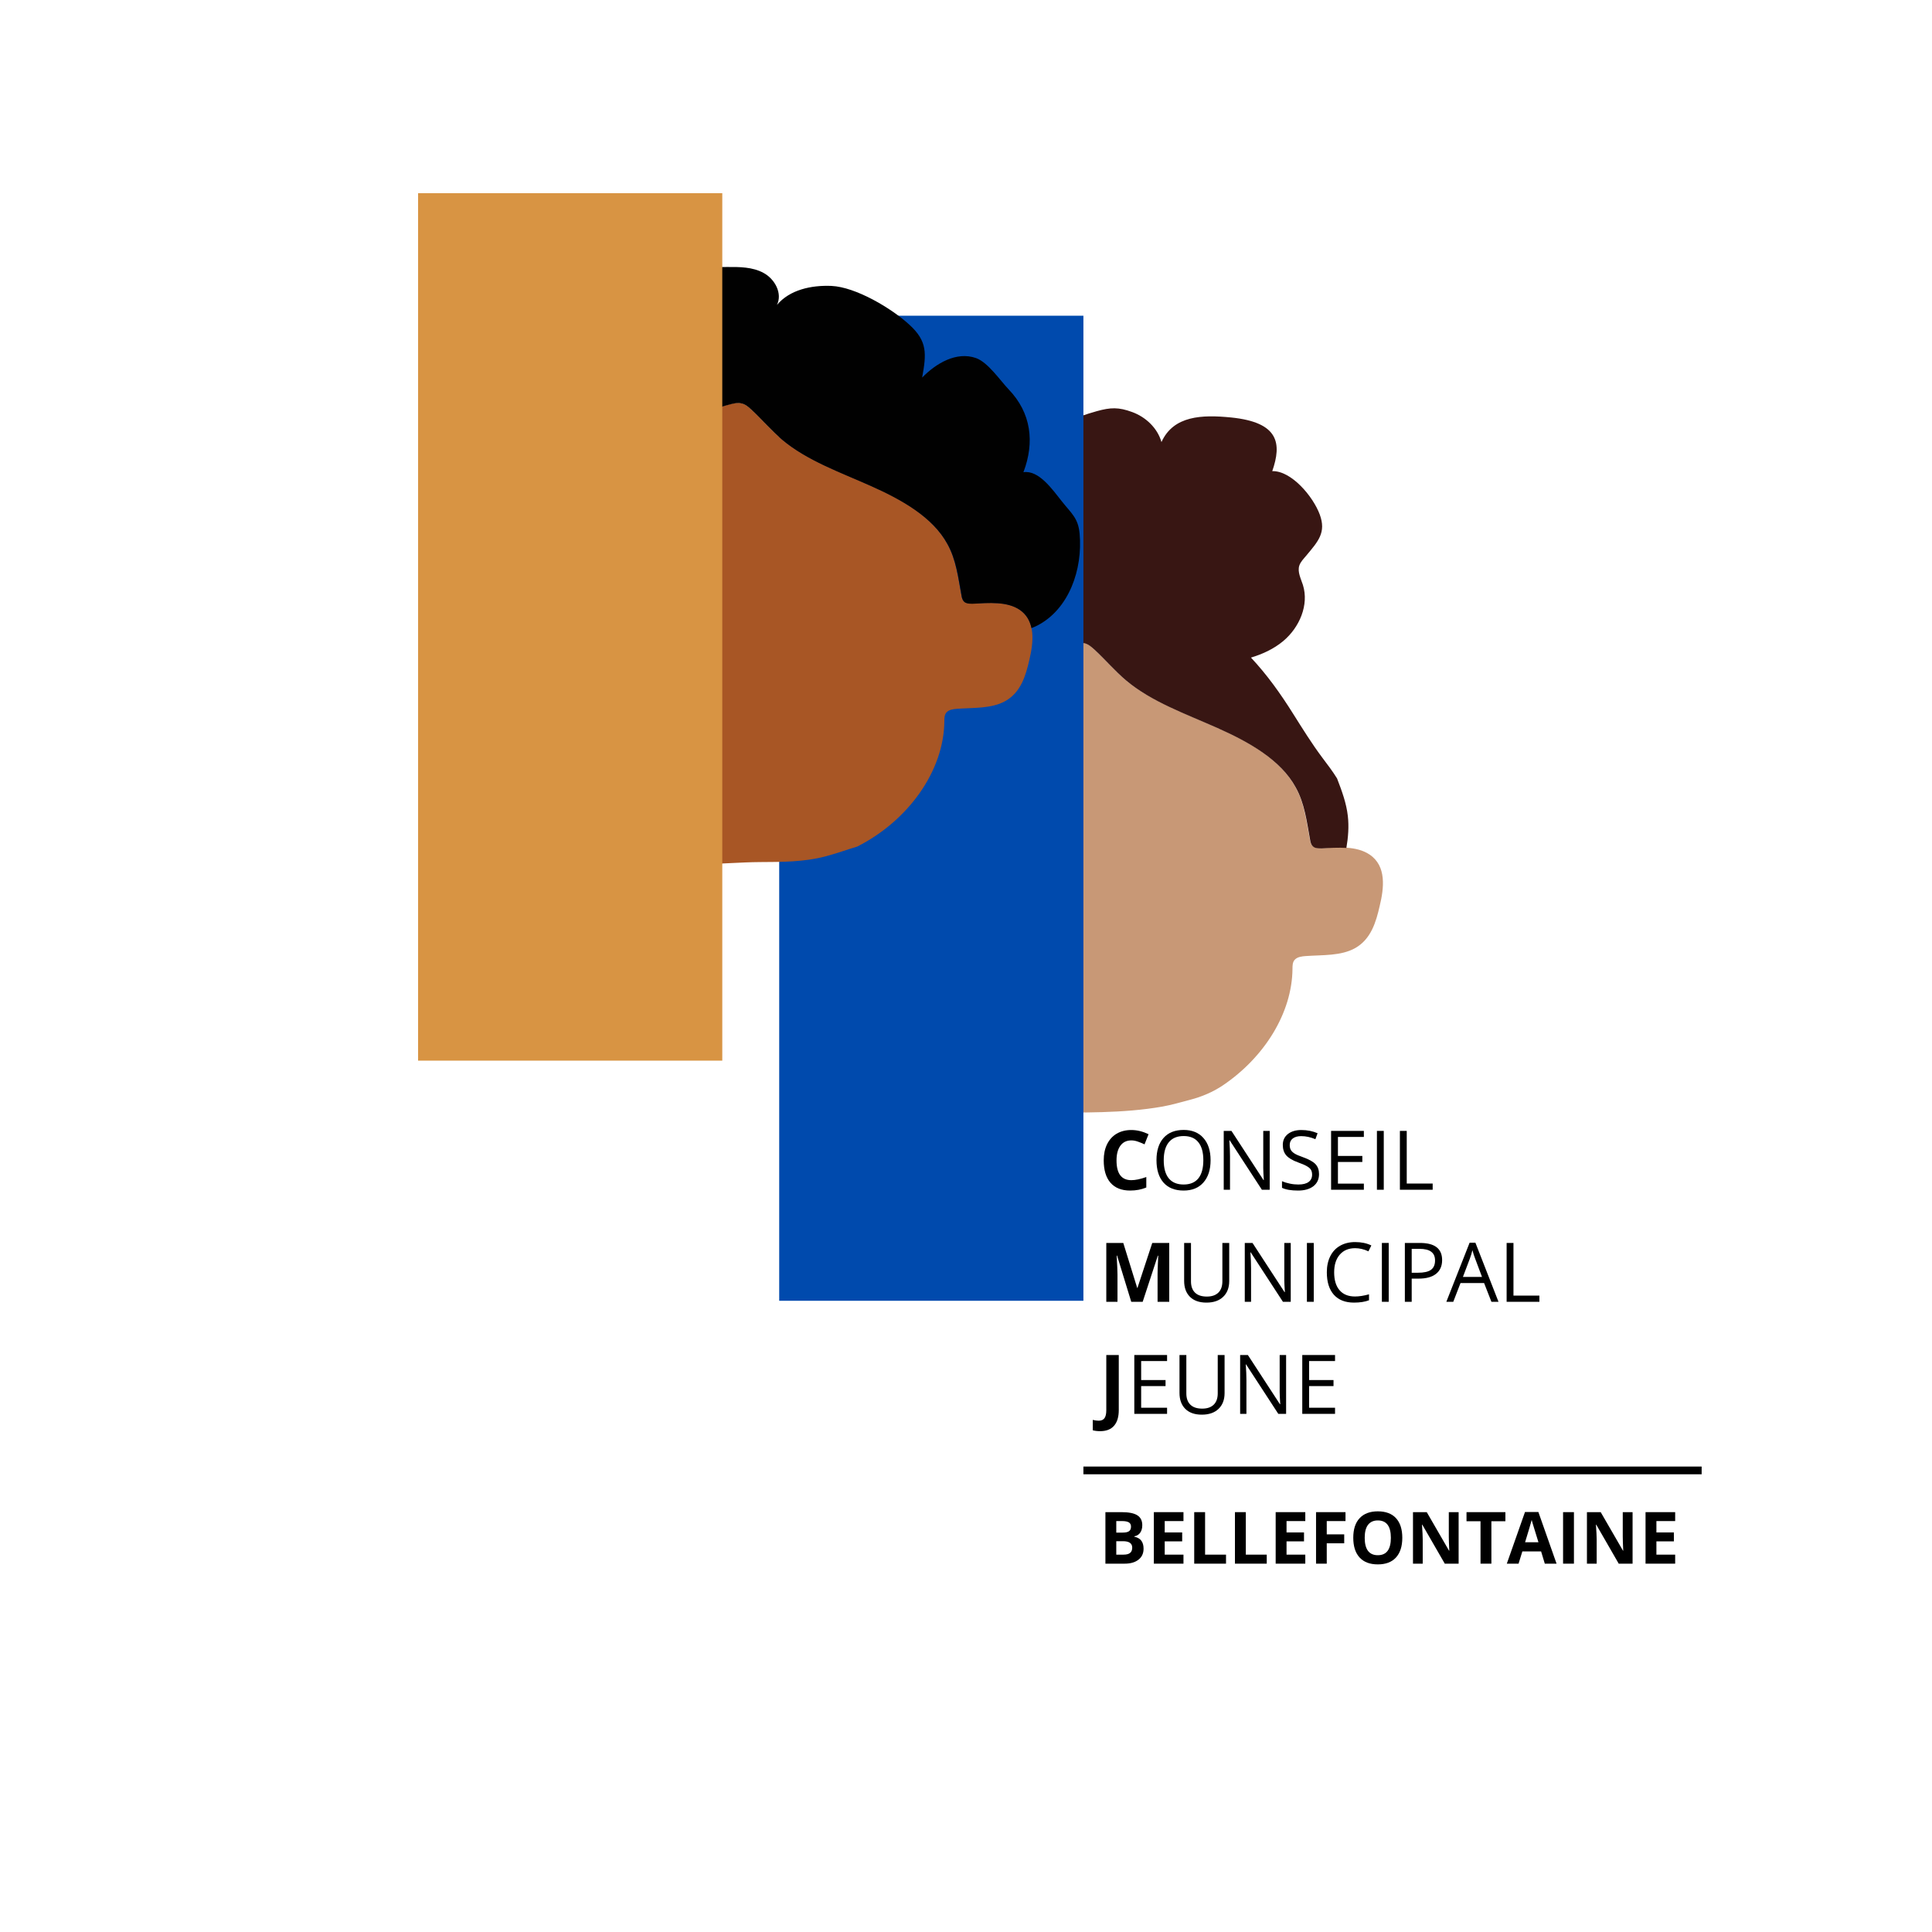
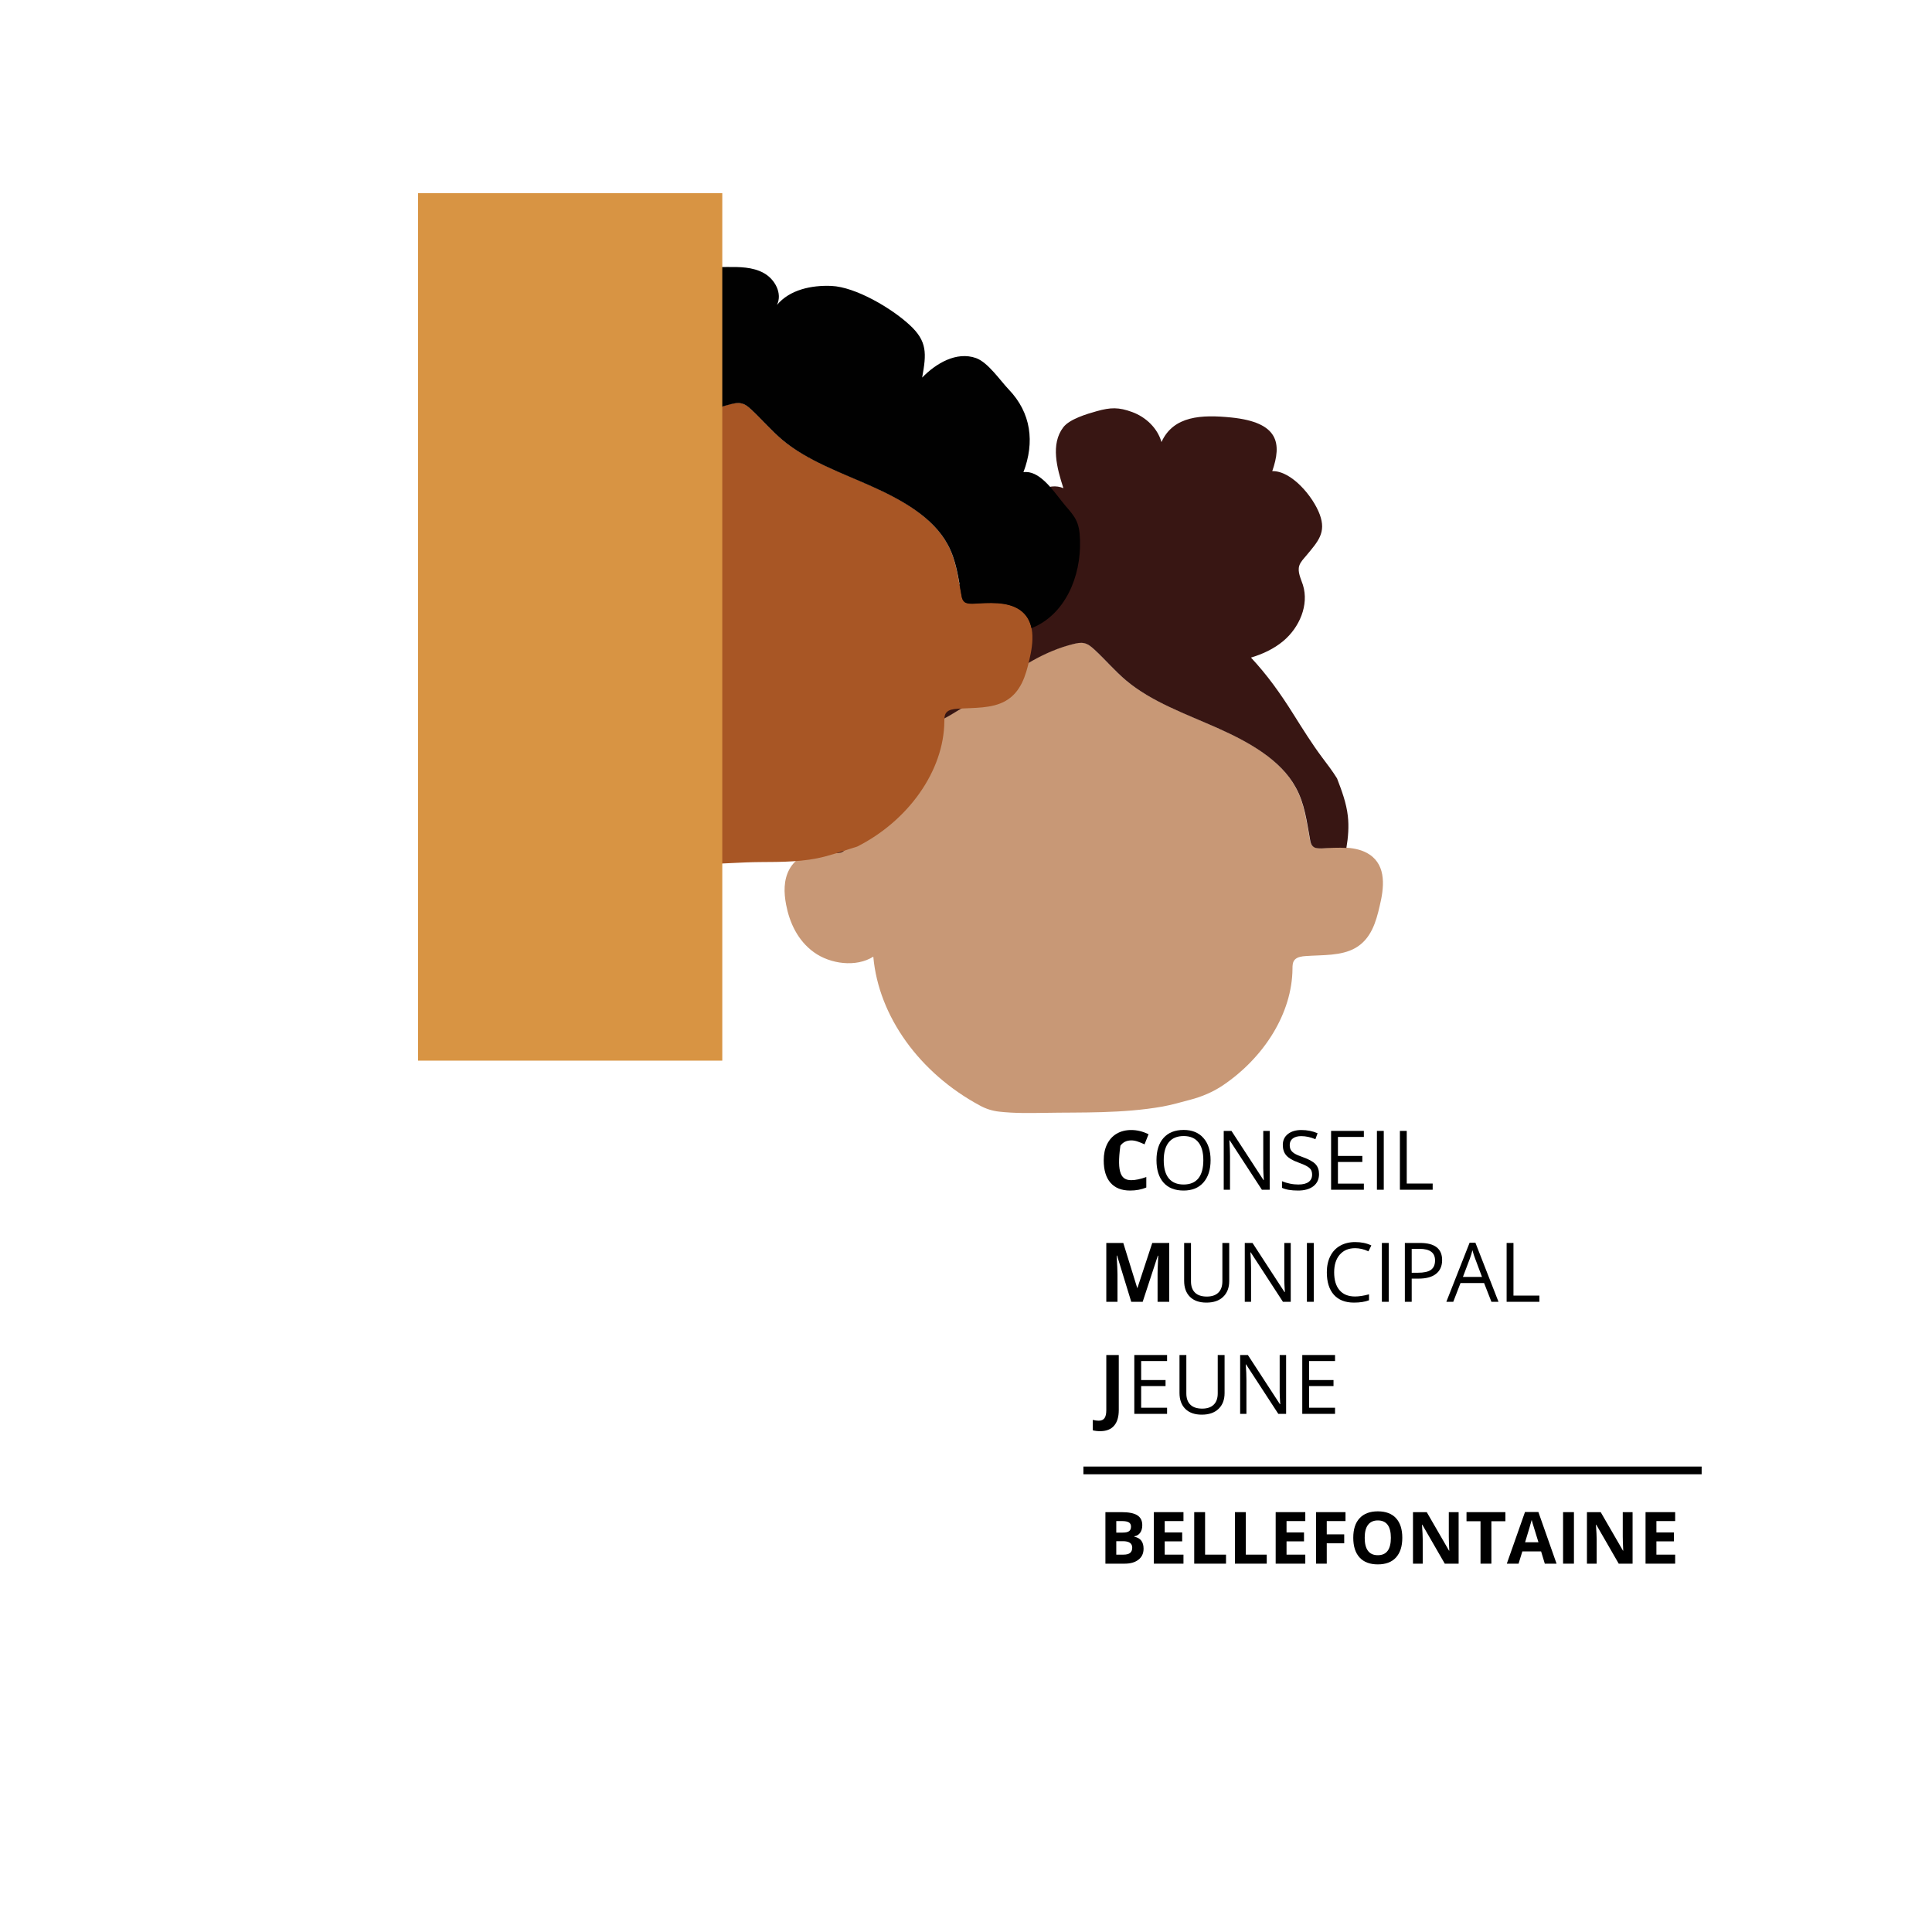
<svg xmlns="http://www.w3.org/2000/svg" width="500" zoomAndPan="magnify" viewBox="0 0 375 375" height="500" preserveAspectRatio="xMidYMid meet" version="1.0">
  <defs>
    <g />
    <clipPath id="381022b446">
      <path d="M 152 124 L 269 124 L 269 216.262 L 152 216.262 Z M 152 124 " clip-rule="nonzero" />
    </clipPath>
    <clipPath id="60e6ad856c">
      <path d="M 152 79.012 L 262 79.012 L 262 166 L 152 166 Z M 152 79.012 " clip-rule="nonzero" />
    </clipPath>
    <clipPath id="4737ba7a42">
      <path d="M 151.242 61.277 L 210.289 61.277 L 210.289 252.527 L 151.242 252.527 Z M 151.242 61.277 " clip-rule="nonzero" />
    </clipPath>
    <clipPath id="aead73c505">
      <path d="M 81.148 51.426 L 210 51.426 L 210 122 L 81.148 122 Z M 81.148 51.426 " clip-rule="nonzero" />
    </clipPath>
    <clipPath id="95457cd083">
      <path d="M 81.148 37.5 L 140.195 37.5 L 140.195 205.867 L 81.148 205.867 Z M 81.148 37.5 " clip-rule="nonzero" />
    </clipPath>
  </defs>
  <g clip-path="url(#381022b446)">
    <path fill="#c89876" d="M 267.793 175.863 C 267.09 178.941 266.125 182.277 263.047 184.02 C 260.297 185.57 256.746 185.332 253.457 185.57 C 252.707 185.617 251.836 185.734 251.344 186.25 C 250.871 186.719 250.871 187.449 250.871 188.035 C 250.801 196.637 245.395 205.238 237.359 210.668 C 235.43 211.961 233.27 212.879 231.012 213.465 C 229.227 213.934 227.465 214.453 225.656 214.781 C 221.777 215.465 217.852 215.746 213.926 215.863 C 210.215 215.98 206.477 215.934 202.766 216.004 C 199.824 216.051 196.887 216.098 193.949 215.77 C 192.633 215.629 191.367 215.227 190.215 214.594 C 178.535 208.32 170.543 197.32 169.508 185.688 C 166.172 187.801 161.141 187.121 157.992 184.84 C 154.82 182.562 153.246 179.059 152.586 175.605 C 152.141 173.301 152.07 170.832 153.223 168.719 C 154.375 166.578 157.078 164.887 159.824 165.262 C 161.305 165.43 163.141 165.992 163.914 164.934 C 162.129 159.551 161.281 153.934 161.449 148.367 C 161.566 145.379 165.512 145.852 168.734 144.582 C 171.953 143.312 175.5 142.68 178.77 141.434 C 189.625 137.461 196.887 127.777 208.309 124.957 C 208.992 124.793 209.695 124.629 210.379 124.793 C 211.176 124.957 211.812 125.5 212.375 126.039 C 214.492 127.988 216.324 130.176 218.559 132.055 C 223.492 136.191 230.074 138.496 236.23 141.246 C 242.363 143.945 248.523 147.426 251.438 152.762 C 253.199 155.91 253.574 159.48 254.234 162.914 C 254.305 163.477 254.469 164.066 254.984 164.395 C 255.43 164.629 255.973 164.629 256.488 164.629 C 259.707 164.465 263.305 164.16 265.844 165.875 C 269.156 168.105 268.641 172.383 267.793 175.863 Z M 267.793 175.863 " fill-opacity="1" fill-rule="nonzero" />
  </g>
  <g clip-path="url(#60e6ad856c)">
    <path fill="#381613" d="M 261.332 164.582 C 259.754 164.488 258.086 164.582 256.535 164.676 C 256.02 164.676 255.453 164.676 255.031 164.441 C 254.516 164.113 254.352 163.523 254.281 162.961 C 253.645 159.527 253.246 155.957 251.484 152.809 C 248.57 147.473 242.41 144.02 236.277 141.293 C 230.098 138.543 223.539 136.238 218.605 132.102 C 216.371 130.223 214.539 128.035 212.422 126.086 C 211.859 125.57 211.223 125.004 210.426 124.84 C 209.742 124.676 209.039 124.84 208.355 125.004 C 196.934 127.824 189.695 137.508 178.816 141.48 C 175.547 142.703 172 143.359 168.781 144.629 C 165.559 145.898 161.613 145.426 161.496 148.414 C 161.332 153.98 162.176 159.598 163.961 164.98 C 163.164 166.016 161.332 165.453 159.871 165.309 C 158.605 165.145 157.336 165.43 156.207 165.992 C 154.891 164.137 153.762 162.16 153.176 159.906 C 152.211 156.238 152.68 152.406 153.738 148.812 C 155.668 142.301 159.355 136.543 162.668 130.645 C 163.984 128.32 165.68 126.203 167.699 124.465 C 169.367 123.031 171.129 121.621 172.965 120.328 C 179.168 115.957 186.5 112.477 194.492 111.539 C 196.043 111.375 197.641 111.258 199.098 110.785 C 200.133 110.457 201.094 109.941 202.129 109.633 C 202.574 109.492 203.047 109.398 203.492 109.328 C 203.516 109.352 203.656 109.352 203.844 109.352 C 202.836 108.578 201.895 107.73 201.094 106.719 C 199.238 104.371 197.594 104.066 198.25 101.148 C 199.566 95.32 203.68 93.559 206.406 94.758 C 205.137 90.855 203.891 86.203 206.383 82.938 C 207.605 81.34 210.941 80.352 212.871 79.812 C 215.574 79.059 217.125 79.012 219.754 79.977 C 222.387 80.938 224.668 83.078 225.441 85.805 C 227.77 80.656 233.316 80.469 238.957 81.031 C 248.262 81.973 248.805 86.086 246.945 91.445 C 250.66 91.352 254.867 96.355 256.16 99.859 C 257.453 103.359 255.879 105.051 253.504 107.895 C 253.012 108.484 252.422 109.07 252.188 109.801 C 251.812 111.02 252.492 112.289 252.895 113.535 C 254.117 117.438 252.211 121.809 249.062 124.441 C 247.254 125.945 245.09 126.957 242.812 127.637 C 245.914 130.949 248.523 134.594 251.012 138.566 C 252.824 141.434 254.609 144.324 256.652 147.051 C 257.641 148.367 258.652 149.68 259.52 151.09 C 260.438 153.465 261.332 155.887 261.613 158.379 C 261.848 160.445 261.684 162.512 261.332 164.582 Z M 261.332 164.582 " fill-opacity="1" fill-rule="nonzero" />
  </g>
  <g clip-path="url(#4737ba7a42)">
-     <path fill="#004aad" d="M 151.242 61.277 L 210.289 61.277 L 210.289 252.484 L 151.242 252.484 Z M 151.242 61.277 " fill-opacity="1" fill-rule="nonzero" />
-   </g>
+     </g>
  <path fill="#a85625" d="M 199.793 128.094 C 199.105 131.098 198.168 134.359 195.164 136.059 C 192.484 137.574 189.023 137.344 185.816 137.574 C 185.082 137.621 184.234 137.734 183.754 138.238 C 183.297 138.699 183.297 139.41 183.297 139.984 C 183.227 149.672 176.238 159.34 166.387 164.32 C 164.324 164.941 162.309 165.676 160.199 166.227 C 156.074 167.328 151.699 167.305 147.484 167.328 C 140.176 167.375 132.176 168.684 125.074 166.457 C 113.207 160.418 105.004 149.375 103.996 137.734 C 100.742 139.801 95.836 139.137 92.766 136.906 C 89.672 134.68 88.137 131.262 87.496 127.887 C 87.062 125.637 86.992 123.227 88.117 121.16 C 89.238 119.07 91.875 117.418 94.555 117.785 C 95.996 117.945 97.785 118.473 98.543 117.461 C 96.801 112.203 95.977 106.719 96.137 101.277 C 96.25 98.359 100.098 98.82 103.238 97.578 C 106.379 96.34 109.836 95.719 113.023 94.504 C 123.609 90.625 130.688 81.164 141.824 78.41 C 142.488 78.25 143.176 78.09 143.84 78.25 C 144.617 78.41 145.238 78.938 145.789 79.441 C 147.852 81.348 149.637 83.484 151.812 85.32 C 156.625 89.359 163.043 91.609 169.043 94.297 C 175.023 96.938 181.027 100.336 183.867 105.547 C 185.586 108.621 185.953 112.113 186.594 115.465 C 186.664 116.016 186.824 116.59 187.328 116.91 C 187.766 117.141 188.293 117.141 188.797 117.141 C 191.934 116.98 195.441 116.68 197.914 118.336 C 201.098 120.516 200.594 124.719 199.793 128.094 Z M 199.793 128.094 " fill-opacity="1" fill-rule="nonzero" />
  <g clip-path="url(#aead73c505)">
    <path fill="#010101" d="M 201.398 121.387 C 201.008 121.594 200.617 121.754 200.207 121.918 C 199.906 120.516 199.242 119.277 197.938 118.379 C 195.465 116.703 191.957 117.027 188.816 117.188 C 188.312 117.188 187.766 117.188 187.352 116.957 C 186.848 116.637 186.688 116.062 186.617 115.512 C 186 112.16 185.609 108.668 183.891 105.594 C 181.051 100.379 175.047 97.008 169.066 94.344 C 163.043 91.656 156.648 89.406 151.836 85.367 C 149.66 83.527 147.871 81.395 145.812 79.488 C 145.262 78.984 144.641 78.434 143.863 78.293 C 143.199 78.133 142.512 78.293 141.848 78.457 C 130.711 81.211 123.652 90.668 113.047 94.551 C 109.859 95.742 106.398 96.387 103.262 97.625 C 100.121 98.867 96.273 98.406 96.156 101.32 C 95.996 106.762 96.824 112.25 98.562 117.508 C 98.473 117.645 98.336 117.738 98.219 117.828 C 97.531 117.922 96.824 117.988 96.137 118.035 C 95.586 117.945 95.059 117.828 94.555 117.785 C 93.797 117.691 93.043 117.762 92.332 117.945 C 90.523 117.715 88.781 117.188 87.312 116.062 C 84.543 113.996 83.305 110.484 82.504 107.129 C 81.633 103.504 81.266 99.211 83.809 96.5 C 84.84 95.398 86.281 94.664 87.016 93.332 C 87.84 91.84 87.543 90.004 87.543 88.305 C 87.566 81.625 93.387 75.469 100.055 75.102 C 98.199 71.062 99.047 65.918 102.117 62.707 C 103.672 61.074 105.691 59.949 107.754 58.984 C 109.93 57.977 112.266 57.105 114.672 57.172 C 117.078 57.219 119.574 58.367 120.676 60.5 C 120.926 57.426 121.547 53.797 124.34 52.512 C 125.441 52.008 126.703 51.984 127.938 51.961 C 132.293 51.914 136.645 51.867 141.023 51.824 C 143.496 51.801 146.086 51.801 148.238 52.992 C 150.418 54.188 151.906 56.965 150.805 59.191 C 153.281 56.23 157.496 55.336 161.367 55.496 C 166.09 55.703 173.055 59.836 176.535 63.051 C 180.02 66.242 179.836 68.629 178.988 73.289 C 181.691 70.512 185.656 68.168 189.438 69.5 C 191.773 70.328 194.156 73.887 195.809 75.609 C 200.137 80.133 200.871 85.801 198.648 91.656 C 201.625 91.199 204.238 94.961 206.117 97.328 C 207.996 99.691 209.281 100.566 209.555 103.594 C 210.172 110.504 207.516 118.195 201.398 121.387 Z M 201.398 121.387 " fill-opacity="1" fill-rule="nonzero" />
  </g>
  <g clip-path="url(#95457cd083)">
    <path fill="#d89443" d="M 81.148 37.5 L 140.195 37.5 L 140.195 205.875 L 81.148 205.875 Z M 81.148 37.5 " fill-opacity="1" fill-rule="nonzero" />
  </g>
  <g fill="#000000" fill-opacity="1">
    <g transform="translate(213.294, 230.929)">
      <g>
-         <path d="M 6.297 -9.578 C 5.379 -9.578 4.672 -9.234 4.172 -8.547 C 3.672 -7.859 3.422 -6.906 3.422 -5.688 C 3.422 -3.133 4.379 -1.859 6.297 -1.859 C 7.098 -1.859 8.066 -2.062 9.203 -2.469 L 9.203 -0.438 C 8.266 -0.039 7.219 0.156 6.062 0.156 C 4.406 0.156 3.133 -0.348 2.25 -1.359 C 1.375 -2.367 0.938 -3.816 0.938 -5.703 C 0.938 -6.891 1.148 -7.926 1.578 -8.812 C 2.016 -9.707 2.633 -10.395 3.438 -10.875 C 4.25 -11.352 5.203 -11.594 6.297 -11.594 C 7.398 -11.594 8.516 -11.32 9.641 -10.781 L 8.859 -8.812 C 8.43 -9.02 8 -9.195 7.562 -9.344 C 7.133 -9.5 6.711 -9.578 6.297 -9.578 Z M 6.297 -9.578 " />
+         <path d="M 6.297 -9.578 C 5.379 -9.578 4.672 -9.234 4.172 -8.547 C 3.422 -3.133 4.379 -1.859 6.297 -1.859 C 7.098 -1.859 8.066 -2.062 9.203 -2.469 L 9.203 -0.438 C 8.266 -0.039 7.219 0.156 6.062 0.156 C 4.406 0.156 3.133 -0.348 2.25 -1.359 C 1.375 -2.367 0.938 -3.816 0.938 -5.703 C 0.938 -6.891 1.148 -7.926 1.578 -8.812 C 2.016 -9.707 2.633 -10.395 3.438 -10.875 C 4.25 -11.352 5.203 -11.594 6.297 -11.594 C 7.398 -11.594 8.516 -11.32 9.641 -10.781 L 8.859 -8.812 C 8.43 -9.02 8 -9.195 7.562 -9.344 C 7.133 -9.5 6.711 -9.578 6.297 -9.578 Z M 6.297 -9.578 " />
      </g>
    </g>
  </g>
  <g fill="#000000" fill-opacity="1">
    <g transform="translate(223.489, 230.929)">
      <g>
        <path d="M 11.484 -5.734 C 11.484 -3.898 11.02 -2.457 10.094 -1.406 C 9.176 -0.363 7.895 0.156 6.25 0.156 C 4.562 0.156 3.258 -0.359 2.344 -1.391 C 1.438 -2.422 0.984 -3.875 0.984 -5.75 C 0.984 -7.602 1.441 -9.039 2.359 -10.062 C 3.273 -11.094 4.578 -11.609 6.266 -11.609 C 7.898 -11.609 9.176 -11.086 10.094 -10.047 C 11.02 -9.004 11.484 -7.566 11.484 -5.734 Z M 2.391 -5.734 C 2.391 -4.18 2.719 -3.004 3.375 -2.203 C 4.031 -1.41 4.988 -1.016 6.25 -1.016 C 7.508 -1.016 8.461 -1.41 9.109 -2.203 C 9.754 -3.004 10.078 -4.18 10.078 -5.734 C 10.078 -7.266 9.754 -8.426 9.109 -9.219 C 8.473 -10.02 7.523 -10.422 6.266 -10.422 C 4.992 -10.422 4.031 -10.02 3.375 -9.219 C 2.719 -8.414 2.391 -7.254 2.391 -5.734 Z M 2.391 -5.734 " />
      </g>
    </g>
  </g>
  <g fill="#000000" fill-opacity="1">
    <g transform="translate(235.947, 230.929)">
      <g>
        <path d="M 10.5 0 L 8.984 0 L 2.734 -9.594 L 2.672 -9.594 C 2.754 -8.469 2.797 -7.438 2.797 -6.5 L 2.797 0 L 1.578 0 L 1.578 -11.422 L 3.078 -11.422 L 9.297 -1.875 L 9.359 -1.875 C 9.348 -2.02 9.32 -2.473 9.281 -3.234 C 9.25 -3.992 9.238 -4.539 9.25 -4.875 L 9.25 -11.422 L 10.5 -11.422 Z M 10.5 0 " />
      </g>
    </g>
  </g>
  <g fill="#000000" fill-opacity="1">
    <g transform="translate(248.007, 230.929)">
      <g>
        <path d="M 8.016 -3.047 C 8.016 -2.035 7.648 -1.25 6.922 -0.688 C 6.191 -0.125 5.203 0.156 3.953 0.156 C 2.598 0.156 1.555 -0.02 0.828 -0.375 L 0.828 -1.656 C 1.297 -1.457 1.805 -1.301 2.359 -1.188 C 2.91 -1.07 3.457 -1.016 4 -1.016 C 4.883 -1.016 5.551 -1.18 6 -1.516 C 6.445 -1.848 6.672 -2.316 6.672 -2.922 C 6.672 -3.316 6.594 -3.641 6.438 -3.891 C 6.281 -4.141 6.016 -4.367 5.641 -4.578 C 5.266 -4.797 4.695 -5.039 3.938 -5.312 C 2.875 -5.695 2.113 -6.148 1.656 -6.672 C 1.207 -7.191 0.984 -7.867 0.984 -8.703 C 0.984 -9.586 1.312 -10.289 1.969 -10.812 C 2.633 -11.332 3.508 -11.594 4.594 -11.594 C 5.727 -11.594 6.773 -11.383 7.734 -10.969 L 7.312 -9.812 C 6.375 -10.207 5.457 -10.406 4.562 -10.406 C 3.863 -10.406 3.316 -10.254 2.922 -9.953 C 2.523 -9.648 2.328 -9.227 2.328 -8.688 C 2.328 -8.289 2.398 -7.969 2.547 -7.719 C 2.691 -7.469 2.938 -7.234 3.281 -7.016 C 3.625 -6.805 4.156 -6.578 4.875 -6.328 C 6.07 -5.898 6.895 -5.441 7.344 -4.953 C 7.789 -4.461 8.016 -3.828 8.016 -3.047 Z M 8.016 -3.047 " />
      </g>
    </g>
  </g>
  <g fill="#000000" fill-opacity="1">
    <g transform="translate(256.786, 230.929)">
      <g>
        <path d="M 7.938 0 L 1.578 0 L 1.578 -11.422 L 7.938 -11.422 L 7.938 -10.25 L 2.906 -10.25 L 2.906 -6.562 L 7.641 -6.562 L 7.641 -5.391 L 2.906 -5.391 L 2.906 -1.188 L 7.938 -1.188 Z M 7.938 0 " />
      </g>
    </g>
  </g>
  <g fill="#000000" fill-opacity="1">
    <g transform="translate(265.682, 230.929)">
      <g>
        <path d="M 1.578 0 L 1.578 -11.422 L 2.906 -11.422 L 2.906 0 Z M 1.578 0 " />
      </g>
    </g>
  </g>
  <g fill="#000000" fill-opacity="1">
    <g transform="translate(270.142, 230.929)">
      <g>
        <path d="M 1.578 0 L 1.578 -11.422 L 2.906 -11.422 L 2.906 -1.203 L 7.938 -1.203 L 7.938 0 Z M 1.578 0 " />
      </g>
    </g>
  </g>
  <g fill="#000000" fill-opacity="1">
    <g transform="translate(213.294, 252.679)">
      <g>
        <path d="M 6.281 0 L 3.531 -8.969 L 3.453 -8.969 C 3.555 -7.145 3.609 -5.926 3.609 -5.312 L 3.609 0 L 1.438 0 L 1.438 -11.422 L 4.734 -11.422 L 7.438 -2.688 L 7.484 -2.688 L 10.359 -11.422 L 13.656 -11.422 L 13.656 0 L 11.391 0 L 11.391 -5.406 C 11.391 -5.664 11.395 -5.961 11.406 -6.297 C 11.414 -6.629 11.453 -7.516 11.516 -8.953 L 11.438 -8.953 L 8.5 0 Z M 6.281 0 " />
      </g>
    </g>
  </g>
  <g fill="#000000" fill-opacity="1">
    <g transform="translate(228.388, 252.679)">
      <g>
        <path d="M 10.203 -11.422 L 10.203 -4.031 C 10.203 -2.727 9.805 -1.703 9.016 -0.953 C 8.234 -0.211 7.156 0.156 5.781 0.156 C 4.406 0.156 3.336 -0.219 2.578 -0.969 C 1.828 -1.719 1.453 -2.75 1.453 -4.062 L 1.453 -11.422 L 2.781 -11.422 L 2.781 -3.969 C 2.781 -3.02 3.039 -2.289 3.562 -1.781 C 4.082 -1.27 4.848 -1.016 5.859 -1.016 C 6.828 -1.016 7.57 -1.27 8.094 -1.781 C 8.613 -2.289 8.875 -3.023 8.875 -3.984 L 8.875 -11.422 Z M 10.203 -11.422 " />
      </g>
    </g>
  </g>
  <g fill="#000000" fill-opacity="1">
    <g transform="translate(240.033, 252.679)">
      <g>
        <path d="M 10.5 0 L 8.984 0 L 2.734 -9.594 L 2.672 -9.594 C 2.754 -8.469 2.797 -7.438 2.797 -6.5 L 2.797 0 L 1.578 0 L 1.578 -11.422 L 3.078 -11.422 L 9.297 -1.875 L 9.359 -1.875 C 9.348 -2.02 9.32 -2.473 9.281 -3.234 C 9.25 -3.992 9.238 -4.539 9.25 -4.875 L 9.25 -11.422 L 10.5 -11.422 Z M 10.5 0 " />
      </g>
    </g>
  </g>
  <g fill="#000000" fill-opacity="1">
    <g transform="translate(252.093, 252.679)">
      <g>
        <path d="M 1.578 0 L 1.578 -11.422 L 2.906 -11.422 L 2.906 0 Z M 1.578 0 " />
      </g>
    </g>
  </g>
  <g fill="#000000" fill-opacity="1">
    <g transform="translate(256.553, 252.679)">
      <g>
        <path d="M 6.469 -10.406 C 5.207 -10.406 4.211 -9.984 3.484 -9.141 C 2.766 -8.305 2.406 -7.164 2.406 -5.719 C 2.406 -4.219 2.754 -3.062 3.453 -2.25 C 4.148 -1.438 5.148 -1.031 6.453 -1.031 C 7.242 -1.031 8.148 -1.172 9.172 -1.453 L 9.172 -0.297 C 8.379 0.004 7.406 0.156 6.25 0.156 C 4.562 0.156 3.258 -0.352 2.344 -1.375 C 1.438 -2.395 0.984 -3.848 0.984 -5.734 C 0.984 -6.91 1.203 -7.941 1.641 -8.828 C 2.078 -9.711 2.711 -10.395 3.547 -10.875 C 4.379 -11.352 5.359 -11.594 6.484 -11.594 C 7.68 -11.594 8.727 -11.375 9.625 -10.938 L 9.062 -9.797 C 8.195 -10.203 7.332 -10.406 6.469 -10.406 Z M 6.469 -10.406 " />
      </g>
    </g>
  </g>
  <g fill="#000000" fill-opacity="1">
    <g transform="translate(266.644, 252.679)">
      <g>
        <path d="M 1.578 0 L 1.578 -11.422 L 2.906 -11.422 L 2.906 0 Z M 1.578 0 " />
      </g>
    </g>
  </g>
  <g fill="#000000" fill-opacity="1">
    <g transform="translate(271.104, 252.679)">
      <g>
        <path d="M 8.812 -8.094 C 8.812 -6.938 8.414 -6.047 7.625 -5.422 C 6.844 -4.805 5.719 -4.5 4.25 -4.5 L 2.906 -4.5 L 2.906 0 L 1.578 0 L 1.578 -11.422 L 4.531 -11.422 C 7.383 -11.422 8.812 -10.312 8.812 -8.094 Z M 2.906 -5.641 L 4.094 -5.641 C 5.27 -5.641 6.117 -5.828 6.641 -6.203 C 7.172 -6.586 7.438 -7.195 7.438 -8.031 C 7.438 -8.789 7.188 -9.352 6.688 -9.719 C 6.195 -10.094 5.43 -10.281 4.391 -10.281 L 2.906 -10.281 Z M 2.906 -5.641 " />
      </g>
    </g>
  </g>
  <g fill="#000000" fill-opacity="1">
    <g transform="translate(280.734, 252.679)">
      <g>
        <path d="M 8.75 0 L 7.328 -3.641 L 2.75 -3.641 L 1.344 0 L 0 0 L 4.516 -11.469 L 5.641 -11.469 L 10.125 0 Z M 6.922 -4.828 L 5.594 -8.375 C 5.414 -8.82 5.238 -9.367 5.062 -10.016 C 4.945 -9.516 4.781 -8.969 4.562 -8.375 L 3.219 -4.828 Z M 6.922 -4.828 " />
      </g>
    </g>
  </g>
  <g fill="#000000" fill-opacity="1">
    <g transform="translate(290.857, 252.679)">
      <g>
        <path d="M 1.578 0 L 1.578 -11.422 L 2.906 -11.422 L 2.906 -1.203 L 7.938 -1.203 L 7.938 0 Z M 1.578 0 " />
      </g>
    </g>
  </g>
  <g fill="#000000" fill-opacity="1">
    <g transform="translate(213.294, 274.429)">
      <g>
        <path d="M 0.25 3.359 C -0.301 3.359 -0.781 3.301 -1.188 3.188 L -1.188 1.172 C -0.77 1.273 -0.391 1.328 -0.047 1.328 C 0.484 1.328 0.863 1.16 1.094 0.828 C 1.32 0.504 1.438 -0.008 1.438 -0.719 L 1.438 -11.422 L 3.859 -11.422 L 3.859 -0.734 C 3.859 0.598 3.551 1.613 2.938 2.312 C 2.332 3.008 1.438 3.359 0.25 3.359 Z M 0.25 3.359 " />
      </g>
    </g>
  </g>
  <g fill="#000000" fill-opacity="1">
    <g transform="translate(218.591, 274.429)">
      <g>
        <path d="M 7.938 0 L 1.578 0 L 1.578 -11.422 L 7.938 -11.422 L 7.938 -10.25 L 2.906 -10.25 L 2.906 -6.562 L 7.641 -6.562 L 7.641 -5.391 L 2.906 -5.391 L 2.906 -1.188 L 7.938 -1.188 Z M 7.938 0 " />
      </g>
    </g>
  </g>
  <g fill="#000000" fill-opacity="1">
    <g transform="translate(227.487, 274.429)">
      <g>
        <path d="M 10.203 -11.422 L 10.203 -4.031 C 10.203 -2.727 9.805 -1.703 9.016 -0.953 C 8.234 -0.211 7.156 0.156 5.781 0.156 C 4.406 0.156 3.336 -0.219 2.578 -0.969 C 1.828 -1.719 1.453 -2.75 1.453 -4.062 L 1.453 -11.422 L 2.781 -11.422 L 2.781 -3.969 C 2.781 -3.02 3.039 -2.289 3.562 -1.781 C 4.082 -1.27 4.848 -1.016 5.859 -1.016 C 6.828 -1.016 7.57 -1.27 8.094 -1.781 C 8.613 -2.289 8.875 -3.023 8.875 -3.984 L 8.875 -11.422 Z M 10.203 -11.422 " />
      </g>
    </g>
  </g>
  <g fill="#000000" fill-opacity="1">
    <g transform="translate(239.133, 274.429)">
      <g>
        <path d="M 10.5 0 L 8.984 0 L 2.734 -9.594 L 2.672 -9.594 C 2.754 -8.469 2.797 -7.438 2.797 -6.5 L 2.797 0 L 1.578 0 L 1.578 -11.422 L 3.078 -11.422 L 9.297 -1.875 L 9.359 -1.875 C 9.348 -2.02 9.32 -2.473 9.281 -3.234 C 9.25 -3.992 9.238 -4.539 9.25 -4.875 L 9.25 -11.422 L 10.5 -11.422 Z M 10.5 0 " />
      </g>
    </g>
  </g>
  <g fill="#000000" fill-opacity="1">
    <g transform="translate(251.192, 274.429)">
      <g>
        <path d="M 7.938 0 L 1.578 0 L 1.578 -11.422 L 7.938 -11.422 L 7.938 -10.25 L 2.906 -10.25 L 2.906 -6.562 L 7.641 -6.562 L 7.641 -5.391 L 2.906 -5.391 L 2.906 -1.188 L 7.938 -1.188 Z M 7.938 0 " />
      </g>
    </g>
  </g>
  <path stroke-linecap="butt" transform="matrix(0.75, 0, 0, 0.75, 210.288, 284.656)" fill="none" stroke-linejoin="miter" d="M 0.001 1.001 L 160.001 1.001 " stroke="#000000" stroke-width="2" stroke-opacity="1" stroke-miterlimit="4" />
  <g fill="#000000" fill-opacity="1">
    <g transform="translate(213.294, 303.506)">
      <g>
        <path d="M 1.266 -10 L 4.375 -10 C 5.789 -10 6.816 -9.797 7.453 -9.391 C 8.098 -8.984 8.422 -8.344 8.422 -7.469 C 8.422 -6.863 8.281 -6.367 8 -5.984 C 7.719 -5.609 7.344 -5.383 6.875 -5.312 L 6.875 -5.234 C 7.508 -5.098 7.969 -4.832 8.25 -4.438 C 8.531 -4.051 8.672 -3.539 8.672 -2.906 C 8.672 -1.988 8.336 -1.273 7.672 -0.766 C 7.016 -0.254 6.125 0 5 0 L 1.266 0 Z M 3.375 -6.031 L 4.609 -6.031 C 5.18 -6.031 5.594 -6.117 5.844 -6.297 C 6.102 -6.473 6.234 -6.77 6.234 -7.188 C 6.234 -7.57 6.094 -7.848 5.812 -8.016 C 5.539 -8.18 5.098 -8.266 4.484 -8.266 L 3.375 -8.266 Z M 3.375 -4.359 L 3.375 -1.75 L 4.766 -1.75 C 5.348 -1.75 5.773 -1.859 6.047 -2.078 C 6.328 -2.305 6.469 -2.648 6.469 -3.109 C 6.469 -3.941 5.875 -4.359 4.688 -4.359 Z M 3.375 -4.359 " />
      </g>
    </g>
  </g>
  <g fill="#000000" fill-opacity="1">
    <g transform="translate(222.695, 303.506)">
      <g>
        <path d="M 7.016 0 L 1.266 0 L 1.266 -10 L 7.016 -10 L 7.016 -8.266 L 3.375 -8.266 L 3.375 -6.062 L 6.766 -6.062 L 6.766 -4.328 L 3.375 -4.328 L 3.375 -1.75 L 7.016 -1.75 Z M 7.016 0 " />
      </g>
    </g>
  </g>
  <g fill="#000000" fill-opacity="1">
    <g transform="translate(230.531, 303.506)">
      <g>
        <path d="M 1.266 0 L 1.266 -10 L 3.375 -10 L 3.375 -1.75 L 7.438 -1.75 L 7.438 0 Z M 1.266 0 " />
      </g>
    </g>
  </g>
  <g fill="#000000" fill-opacity="1">
    <g transform="translate(238.436, 303.506)">
      <g>
        <path d="M 1.266 0 L 1.266 -10 L 3.375 -10 L 3.375 -1.75 L 7.438 -1.75 L 7.438 0 Z M 1.266 0 " />
      </g>
    </g>
  </g>
  <g fill="#000000" fill-opacity="1">
    <g transform="translate(246.341, 303.506)">
      <g>
        <path d="M 7.016 0 L 1.266 0 L 1.266 -10 L 7.016 -10 L 7.016 -8.266 L 3.375 -8.266 L 3.375 -6.062 L 6.766 -6.062 L 6.766 -4.328 L 3.375 -4.328 L 3.375 -1.75 L 7.016 -1.75 Z M 7.016 0 " />
      </g>
    </g>
  </g>
  <g fill="#000000" fill-opacity="1">
    <g transform="translate(254.177, 303.506)">
      <g>
        <path d="M 3.344 0 L 1.266 0 L 1.266 -10 L 6.984 -10 L 6.984 -8.266 L 3.344 -8.266 L 3.344 -5.688 L 6.734 -5.688 L 6.734 -3.953 L 3.344 -3.953 Z M 3.344 0 " />
      </g>
    </g>
  </g>
  <g fill="#000000" fill-opacity="1">
    <g transform="translate(261.857, 303.506)">
      <g>
        <path d="M 10.328 -5.016 C 10.328 -3.359 9.914 -2.082 9.094 -1.188 C 8.281 -0.301 7.109 0.141 5.578 0.141 C 4.047 0.141 2.867 -0.301 2.047 -1.188 C 1.223 -2.082 0.812 -3.363 0.812 -5.031 C 0.812 -6.688 1.223 -7.953 2.047 -8.828 C 2.867 -9.711 4.047 -10.156 5.578 -10.156 C 7.117 -10.156 8.297 -9.711 9.109 -8.828 C 9.922 -7.941 10.328 -6.672 10.328 -5.016 Z M 3.031 -5.016 C 3.031 -3.898 3.242 -3.055 3.672 -2.484 C 4.098 -1.922 4.734 -1.641 5.578 -1.641 C 7.266 -1.641 8.109 -2.766 8.109 -5.016 C 8.109 -7.266 7.266 -8.391 5.578 -8.391 C 4.742 -8.391 4.109 -8.102 3.672 -7.531 C 3.242 -6.969 3.031 -6.129 3.031 -5.016 Z M 3.031 -5.016 " />
      </g>
    </g>
  </g>
  <g fill="#000000" fill-opacity="1">
    <g transform="translate(272.993, 303.506)">
      <g>
        <path d="M 10.125 0 L 7.438 0 L 3.078 -7.562 L 3.016 -7.562 C 3.109 -6.227 3.156 -5.273 3.156 -4.703 L 3.156 0 L 1.266 0 L 1.266 -10 L 3.938 -10 L 8.266 -2.516 L 8.312 -2.516 C 8.25 -3.805 8.219 -4.723 8.219 -5.266 L 8.219 -10 L 10.125 -10 Z M 10.125 0 " />
      </g>
    </g>
  </g>
  <g fill="#000000" fill-opacity="1">
    <g transform="translate(284.368, 303.506)">
      <g>
        <path d="M 5.109 0 L 3 0 L 3 -8.234 L 0.281 -8.234 L 0.281 -10 L 7.828 -10 L 7.828 -8.234 L 5.109 -8.234 Z M 5.109 0 " />
      </g>
    </g>
  </g>
  <g fill="#000000" fill-opacity="1">
    <g transform="translate(292.471, 303.506)">
      <g>
        <path d="M 7.375 0 L 6.656 -2.375 L 3.016 -2.375 L 2.281 0 L 0 0 L 3.531 -10.031 L 6.125 -10.031 L 9.656 0 Z M 6.141 -4.156 C 5.473 -6.312 5.098 -7.531 5.016 -7.812 C 4.93 -8.094 4.867 -8.316 4.828 -8.484 C 4.68 -7.898 4.254 -6.457 3.547 -4.156 Z M 6.141 -4.156 " />
      </g>
    </g>
  </g>
  <g fill="#000000" fill-opacity="1">
    <g transform="translate(302.125, 303.506)">
      <g>
        <path d="M 1.266 0 L 1.266 -10 L 3.375 -10 L 3.375 0 Z M 1.266 0 " />
      </g>
    </g>
  </g>
  <g fill="#000000" fill-opacity="1">
    <g transform="translate(306.757, 303.506)">
      <g>
        <path d="M 10.125 0 L 7.438 0 L 3.078 -7.562 L 3.016 -7.562 C 3.109 -6.227 3.156 -5.273 3.156 -4.703 L 3.156 0 L 1.266 0 L 1.266 -10 L 3.938 -10 L 8.266 -2.516 L 8.312 -2.516 C 8.25 -3.805 8.219 -4.723 8.219 -5.266 L 8.219 -10 L 10.125 -10 Z M 10.125 0 " />
      </g>
    </g>
  </g>
  <g fill="#000000" fill-opacity="1">
    <g transform="translate(318.133, 303.506)">
      <g>
        <path d="M 7.016 0 L 1.266 0 L 1.266 -10 L 7.016 -10 L 7.016 -8.266 L 3.375 -8.266 L 3.375 -6.062 L 6.766 -6.062 L 6.766 -4.328 L 3.375 -4.328 L 3.375 -1.75 L 7.016 -1.75 Z M 7.016 0 " />
      </g>
    </g>
  </g>
</svg>